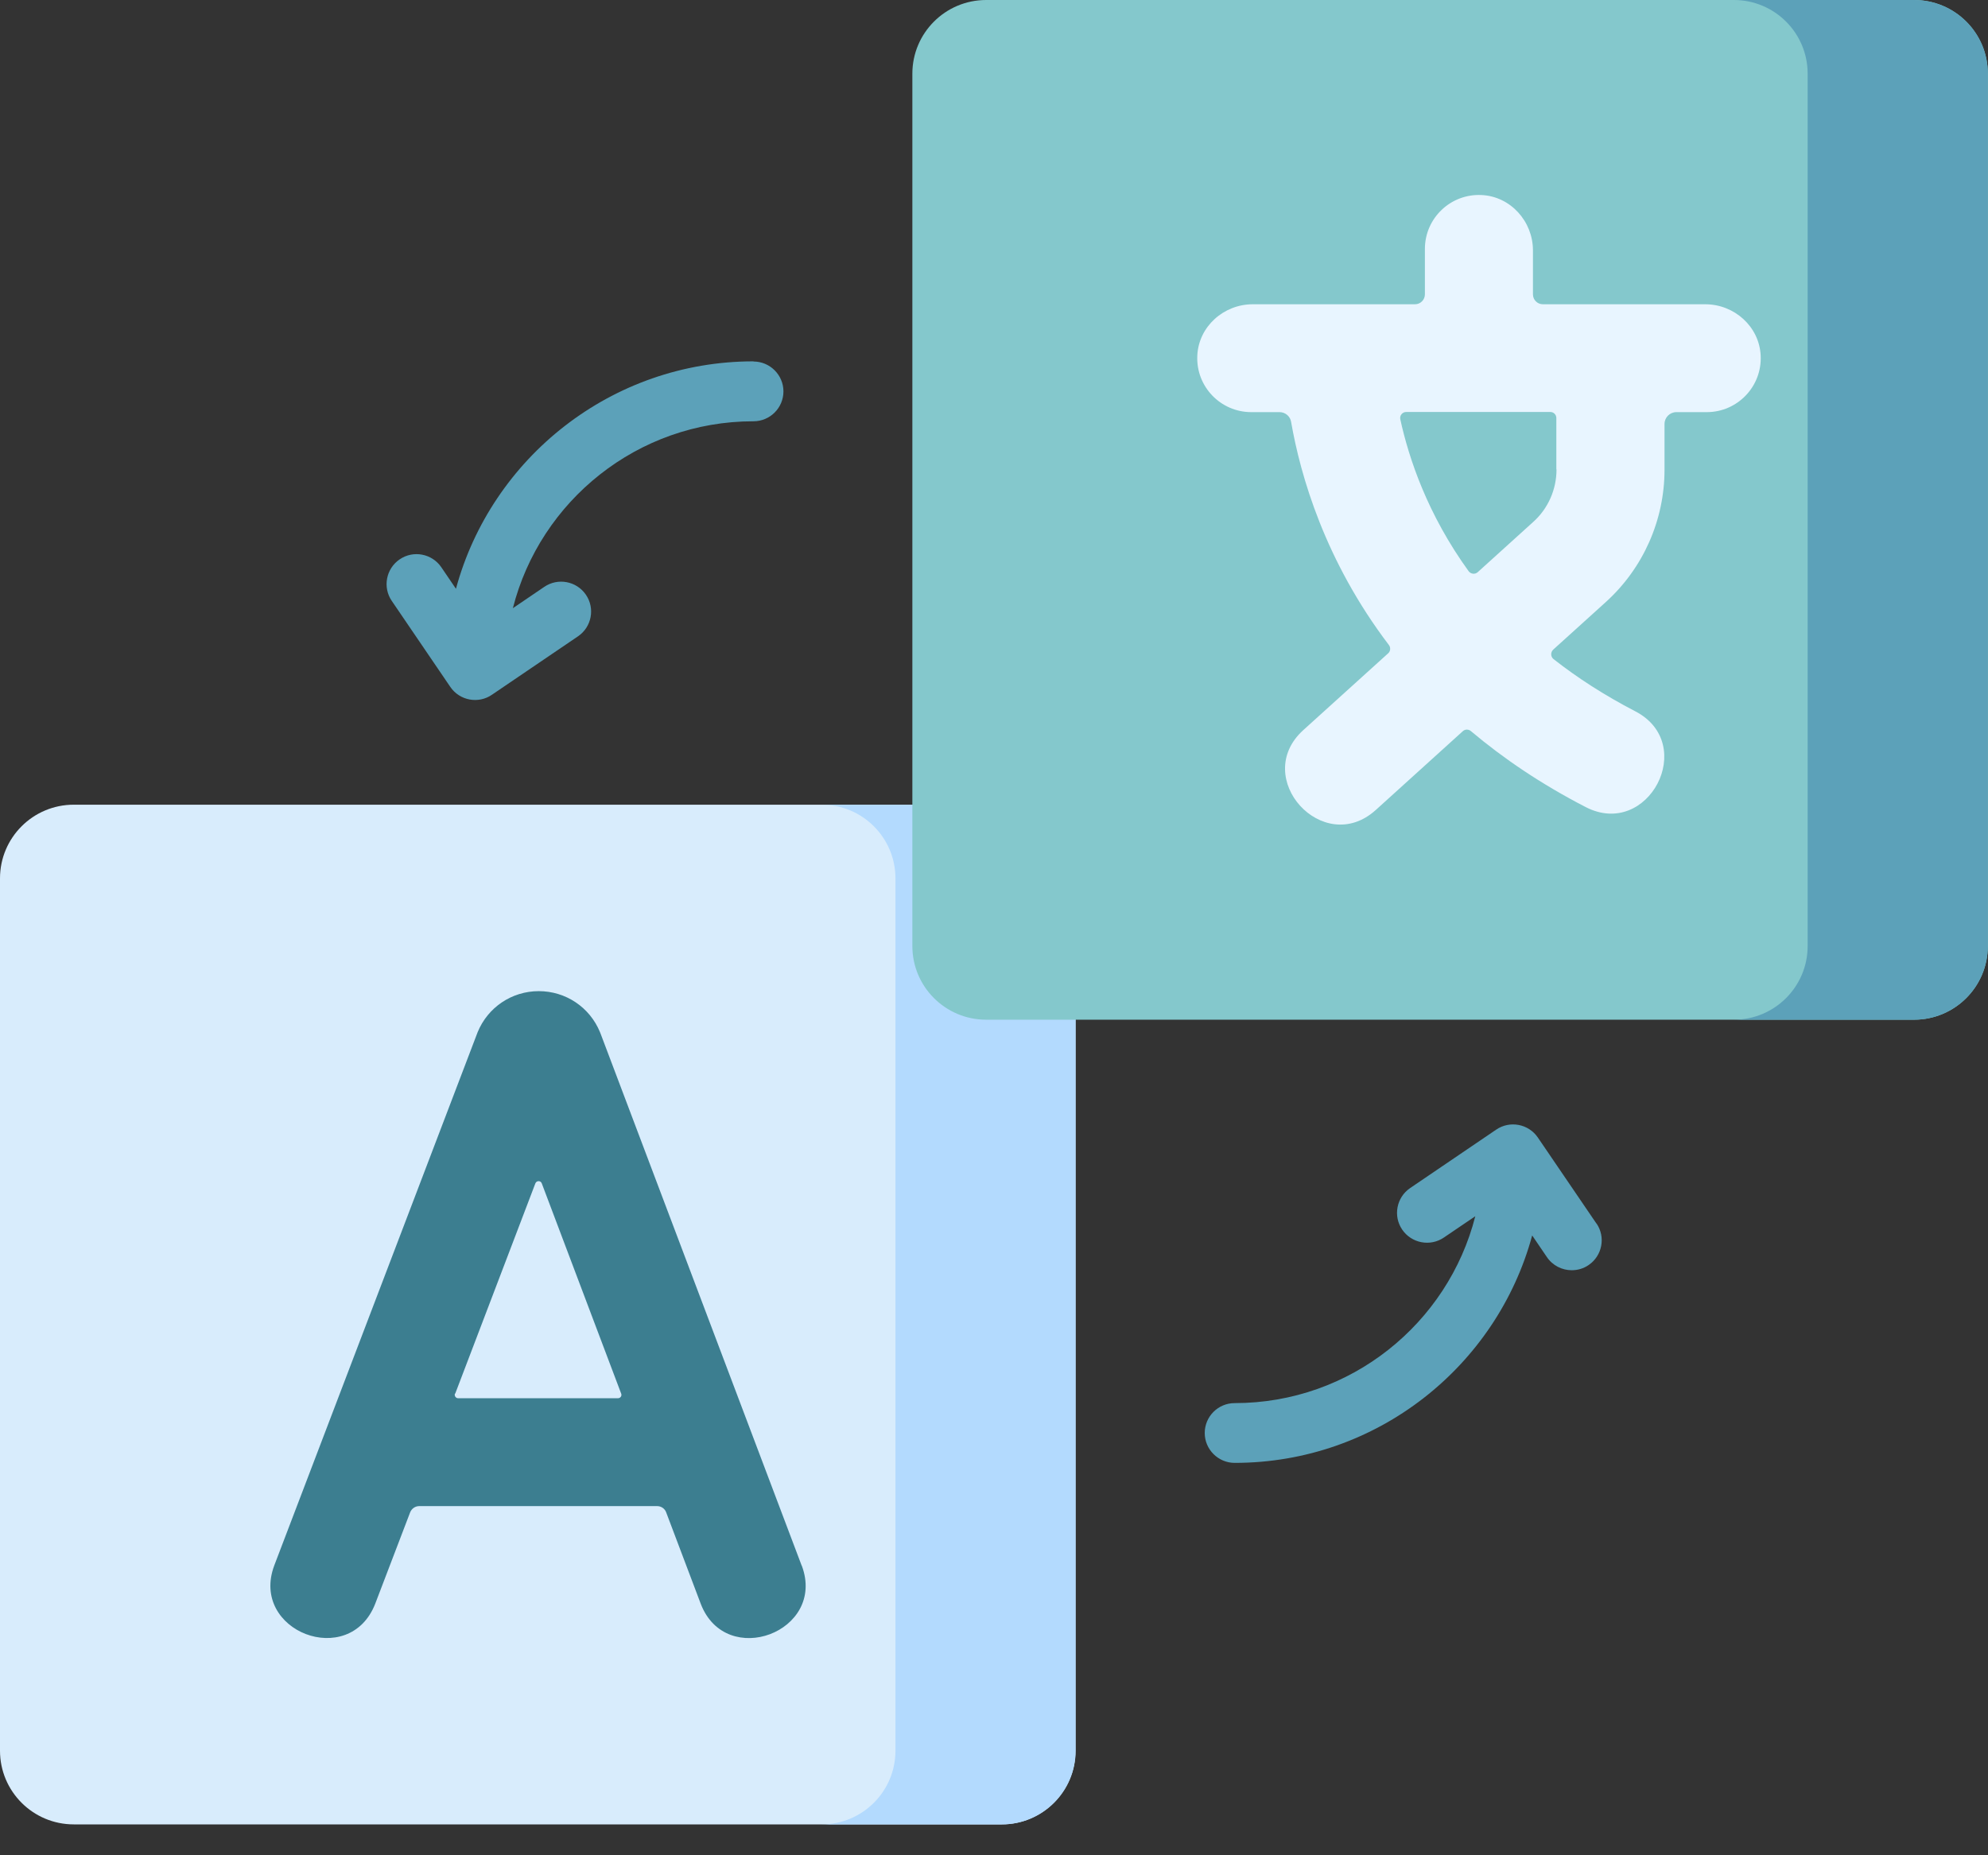
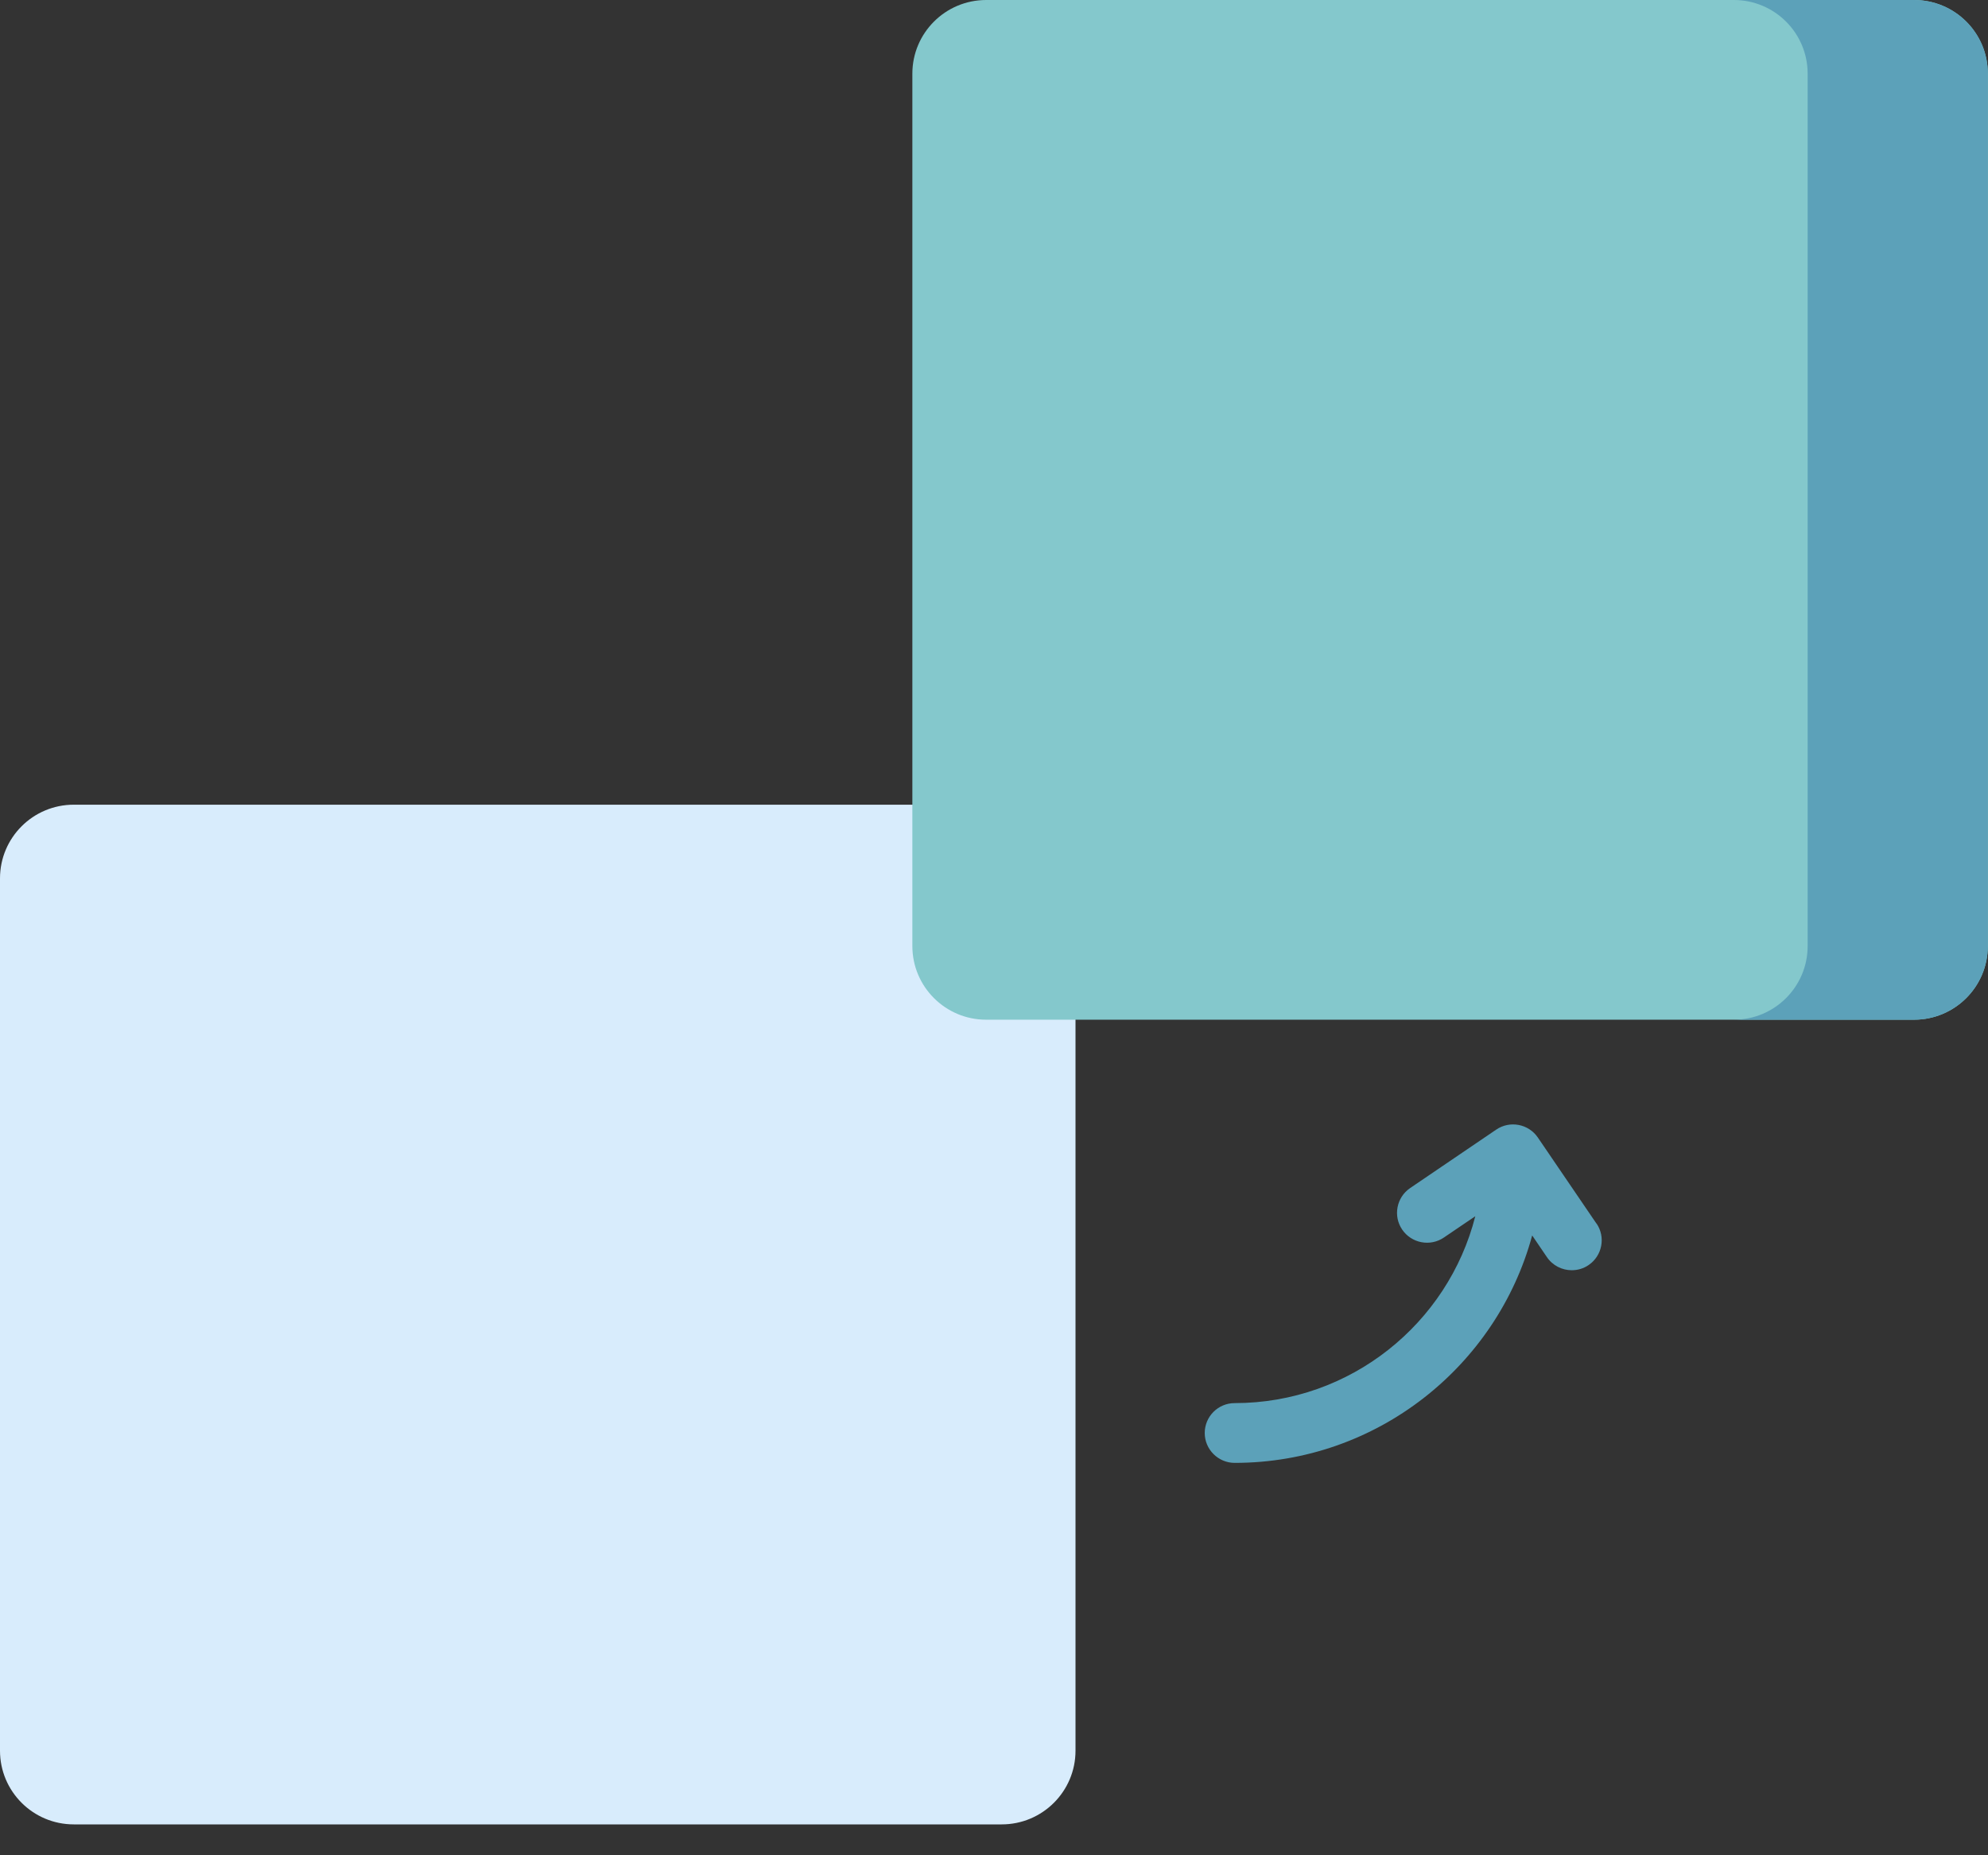
<svg xmlns="http://www.w3.org/2000/svg" width="60" height="56" viewBox="0 0 60 56" fill="none">
  <rect x="0" y="0" width="60" height="56" fill="#333333" stroke="none" />
  <g clip-path="url(#clip0_3001_480)">
    <path d="M30.237 55.068H2.227C0.997 55.068 0 54.072 0 52.844V26.513C0 25.285 0.997 24.289 2.227 24.289H30.233C31.462 24.289 32.46 25.285 32.46 26.513V52.844C32.46 54.072 31.462 55.068 30.233 55.068H30.237Z" fill="#D8ECFC" />
-     <path d="M30.237 24.289H24.799C26.029 24.289 27.026 25.285 27.026 26.513V52.844C27.026 54.072 26.029 55.068 24.799 55.068H30.237C31.467 55.068 32.464 54.072 32.464 52.844V26.513C32.464 25.285 31.467 24.289 30.237 24.289Z" fill="#B3DAFE" />
-     <path d="M24.195 47.256L18.126 31.199C18.126 31.199 18.113 31.168 18.108 31.154C17.8 30.404 17.075 29.917 16.261 29.917C15.447 29.917 14.723 30.404 14.414 31.159C14.41 31.172 14.405 31.186 14.401 31.194L8.278 47.252C7.531 49.239 10.546 50.401 11.324 48.409L12.379 45.648C12.424 45.537 12.531 45.461 12.652 45.461H19.834C19.955 45.461 20.067 45.537 20.107 45.653L21.149 48.409C21.91 50.396 24.942 49.253 24.2 47.261L24.195 47.256ZM13.739 42.066L16.158 35.719C16.194 35.63 16.319 35.63 16.351 35.719L18.748 42.066C18.775 42.133 18.725 42.205 18.649 42.205H13.828C13.757 42.205 13.707 42.133 13.73 42.066H13.739Z" fill="#3C7E90" />
    <path d="M57.768 30.779H29.763C28.533 30.779 27.536 29.783 27.536 28.555V2.224C27.536 0.996 28.533 0 29.763 0H57.768C58.998 0 59.995 0.996 59.995 2.224V28.555C59.995 29.783 58.998 30.779 57.768 30.779Z" fill="#84C8CC" />
    <path d="M57.768 0H52.33C53.56 0 54.557 0.996 54.557 2.224V28.555C54.557 29.783 53.56 30.779 52.33 30.779H57.768C58.998 30.779 59.995 29.783 59.995 28.555V2.224C60 0.996 59.003 0 57.768 0Z" fill="#5CA1B9" />
-     <path d="M51.462 9.184H46.565C46.4 9.184 46.266 9.05 46.266 8.884V7.558C46.266 6.682 45.59 5.927 44.714 5.887C43.779 5.842 43.005 6.588 43.005 7.513V8.884C43.005 9.05 42.871 9.184 42.706 9.184H37.809C36.932 9.184 36.176 9.858 36.136 10.733C36.091 11.667 36.838 12.44 37.764 12.44H38.618C38.792 12.44 38.94 12.565 38.967 12.734C39.249 14.356 39.987 16.929 41.919 19.47C41.977 19.546 41.968 19.658 41.896 19.72L39.329 22.043C37.755 23.481 39.933 25.875 41.516 24.455L44.15 22.07C44.217 22.007 44.325 22.007 44.396 22.07C45.371 22.891 46.516 23.669 47.858 24.361C49.745 25.335 51.252 22.458 49.356 21.471C48.417 20.984 47.598 20.453 46.887 19.894C46.798 19.823 46.793 19.689 46.878 19.608L48.462 18.175C49.593 17.152 50.237 15.7 50.237 14.177V12.797C50.237 12.6 50.398 12.44 50.595 12.44H51.512C52.437 12.44 53.184 11.667 53.139 10.733C53.099 9.858 52.343 9.184 51.467 9.184H51.462ZM46.977 14.173C46.977 14.776 46.722 15.356 46.27 15.758L44.602 17.268C44.522 17.344 44.392 17.331 44.325 17.241C43.086 15.53 42.522 13.842 42.263 12.659C42.236 12.542 42.326 12.435 42.442 12.435H46.789C46.892 12.435 46.972 12.516 46.972 12.618V14.168L46.977 14.173Z" fill="#E8F5FF" />
    <path d="M48.18 36.929L46.413 34.334C46.132 33.923 45.568 33.816 45.157 34.097L42.558 35.862C42.147 36.143 42.039 36.706 42.321 37.117C42.603 37.528 43.166 37.635 43.578 37.354L44.526 36.711C43.703 39.949 40.76 42.352 37.263 42.352C36.762 42.352 36.36 42.758 36.36 43.254C36.36 43.75 36.767 44.156 37.263 44.156C41.552 44.156 45.174 41.24 46.243 37.291L46.686 37.943C46.861 38.202 47.147 38.341 47.437 38.341C47.612 38.341 47.791 38.292 47.947 38.184C48.359 37.903 48.466 37.34 48.184 36.929H48.18Z" fill="#5CA1B9" />
-     <path d="M22.741 10.907C18.453 10.907 14.83 13.824 13.761 17.772L13.318 17.12C13.037 16.709 12.473 16.602 12.062 16.884C11.65 17.165 11.543 17.728 11.825 18.139L13.591 20.734C13.873 21.149 14.441 21.252 14.848 20.97L17.446 19.206C17.858 18.925 17.965 18.362 17.683 17.951C17.402 17.54 16.838 17.433 16.427 17.714L15.479 18.358C16.301 15.119 19.244 12.716 22.741 12.716C23.242 12.716 23.645 12.31 23.645 11.814C23.645 11.318 23.238 10.912 22.741 10.912V10.907Z" fill="#5CA1B9" />
  </g>
  <defs>
    <clipPath id="clip0_3001_480">
      <rect width="60" height="55.069" fill="white" />
    </clipPath>
  </defs>
</svg>